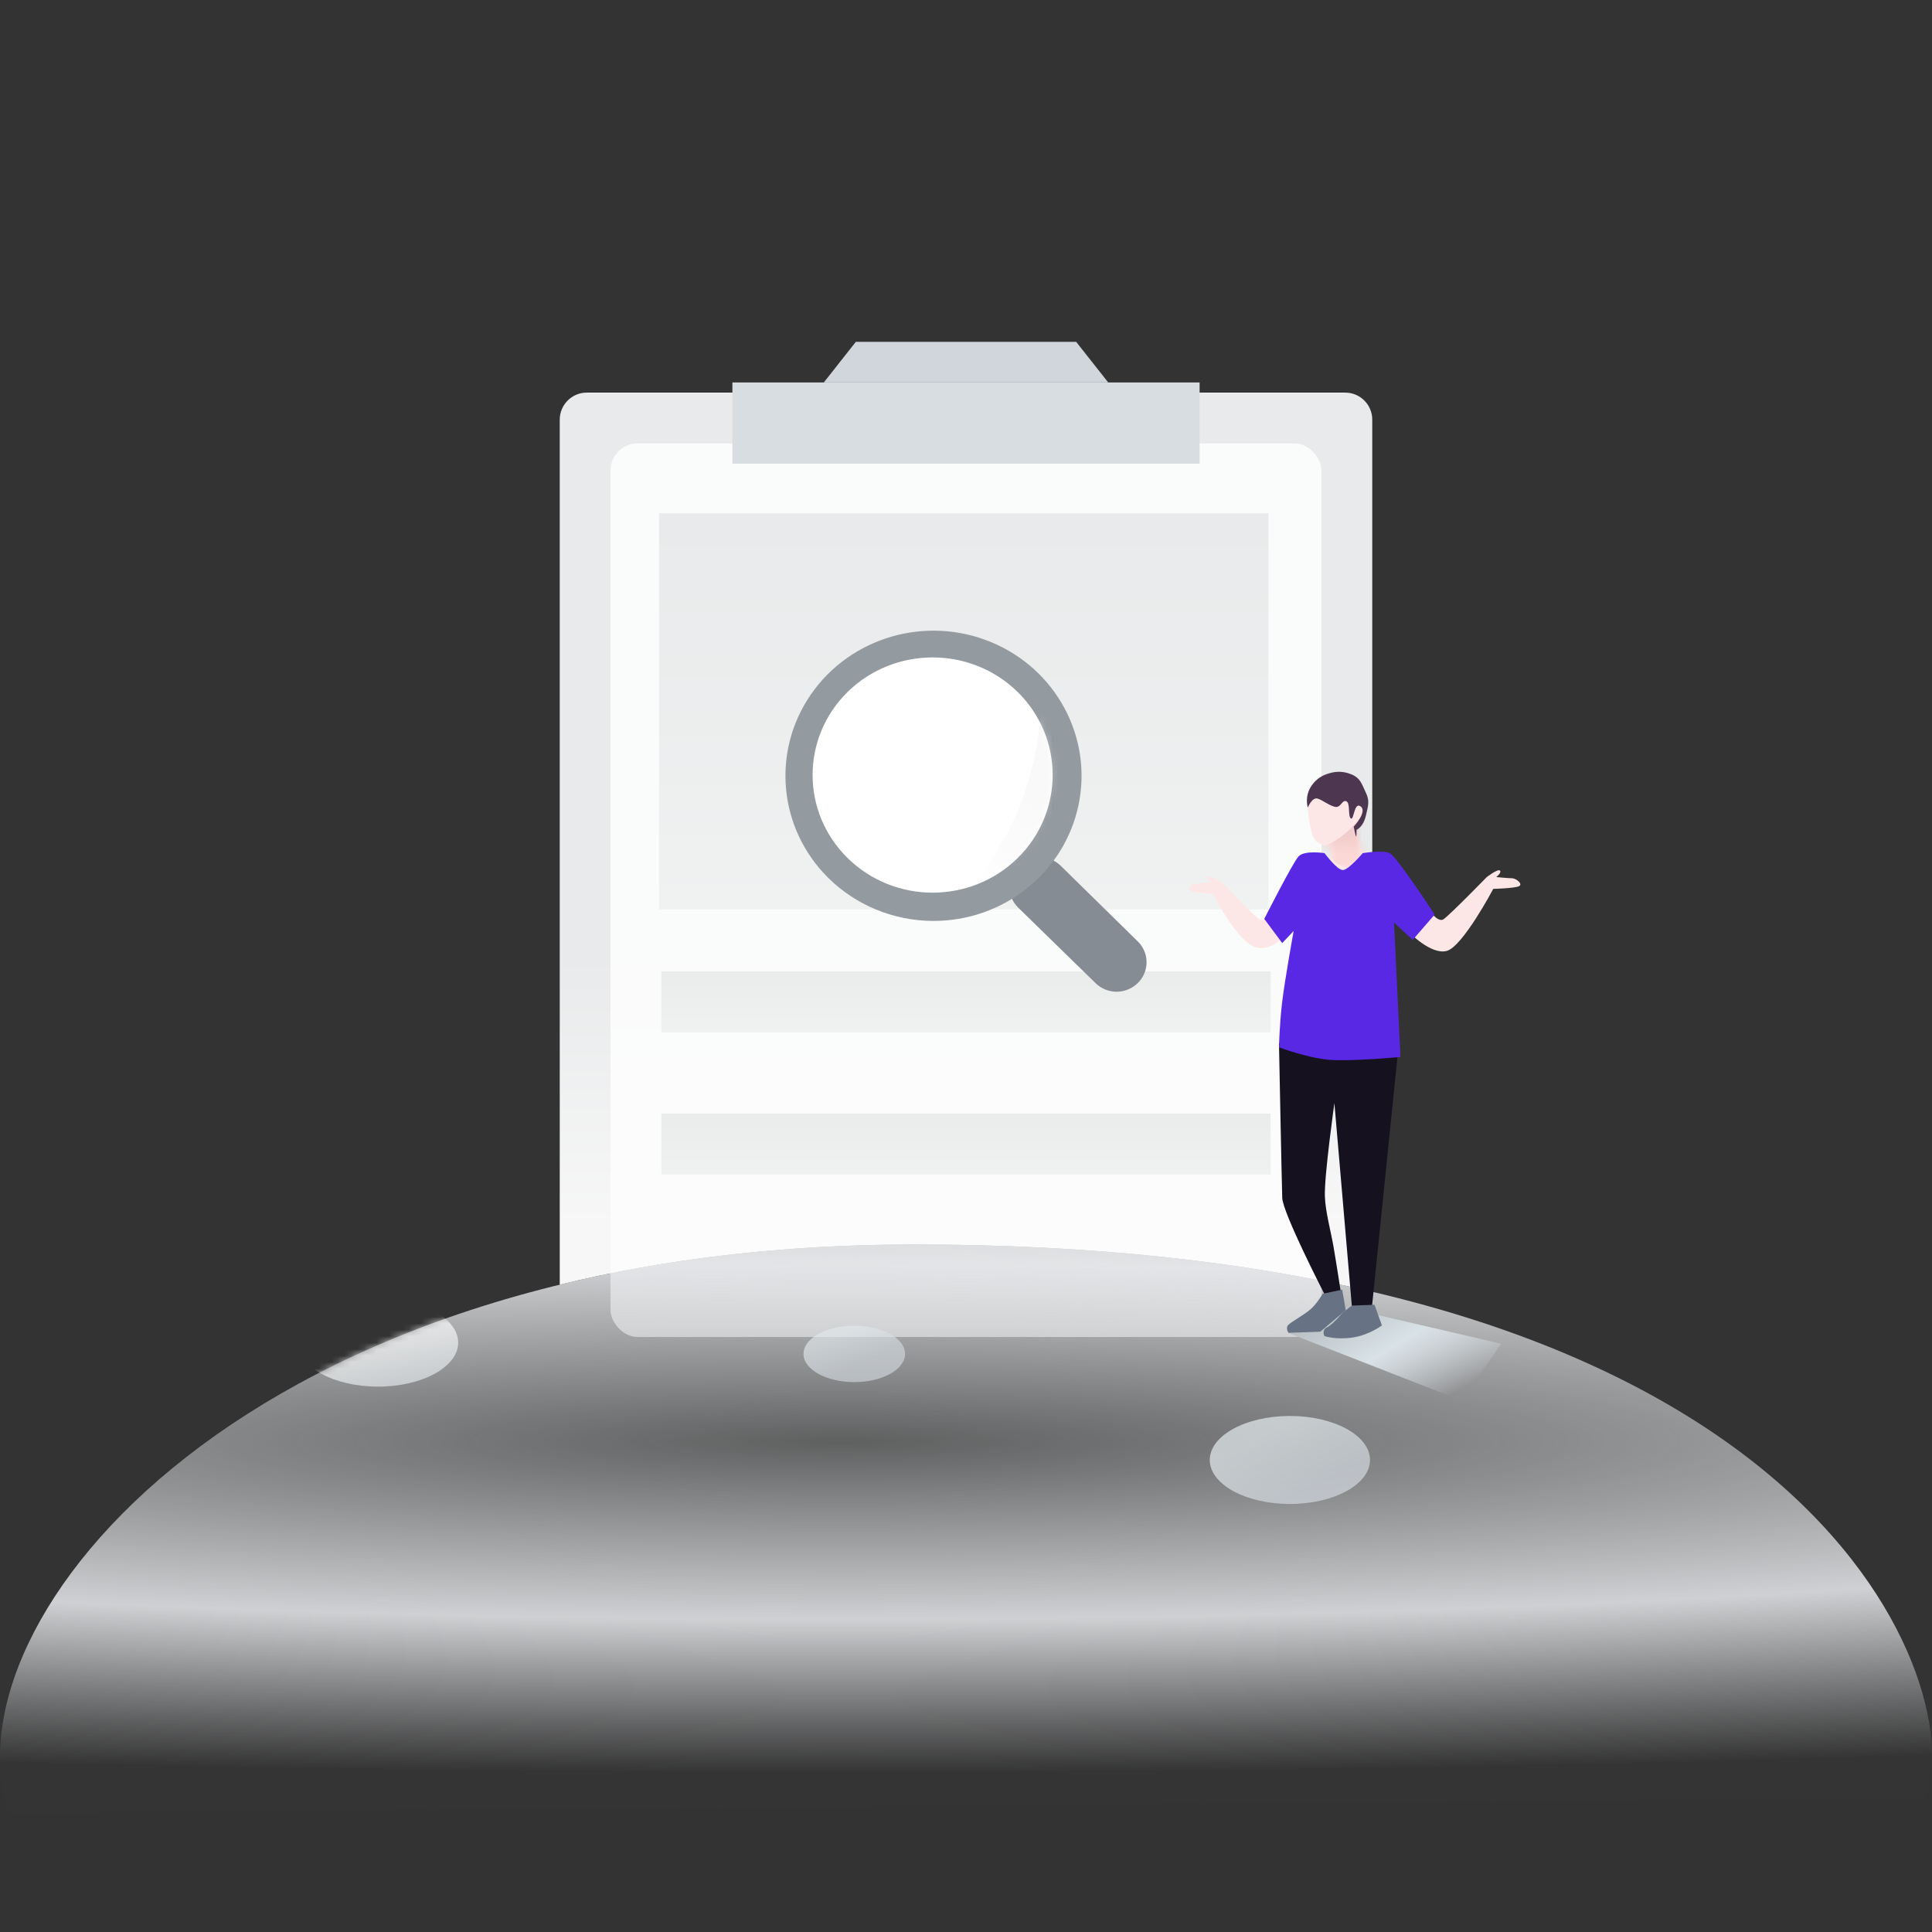
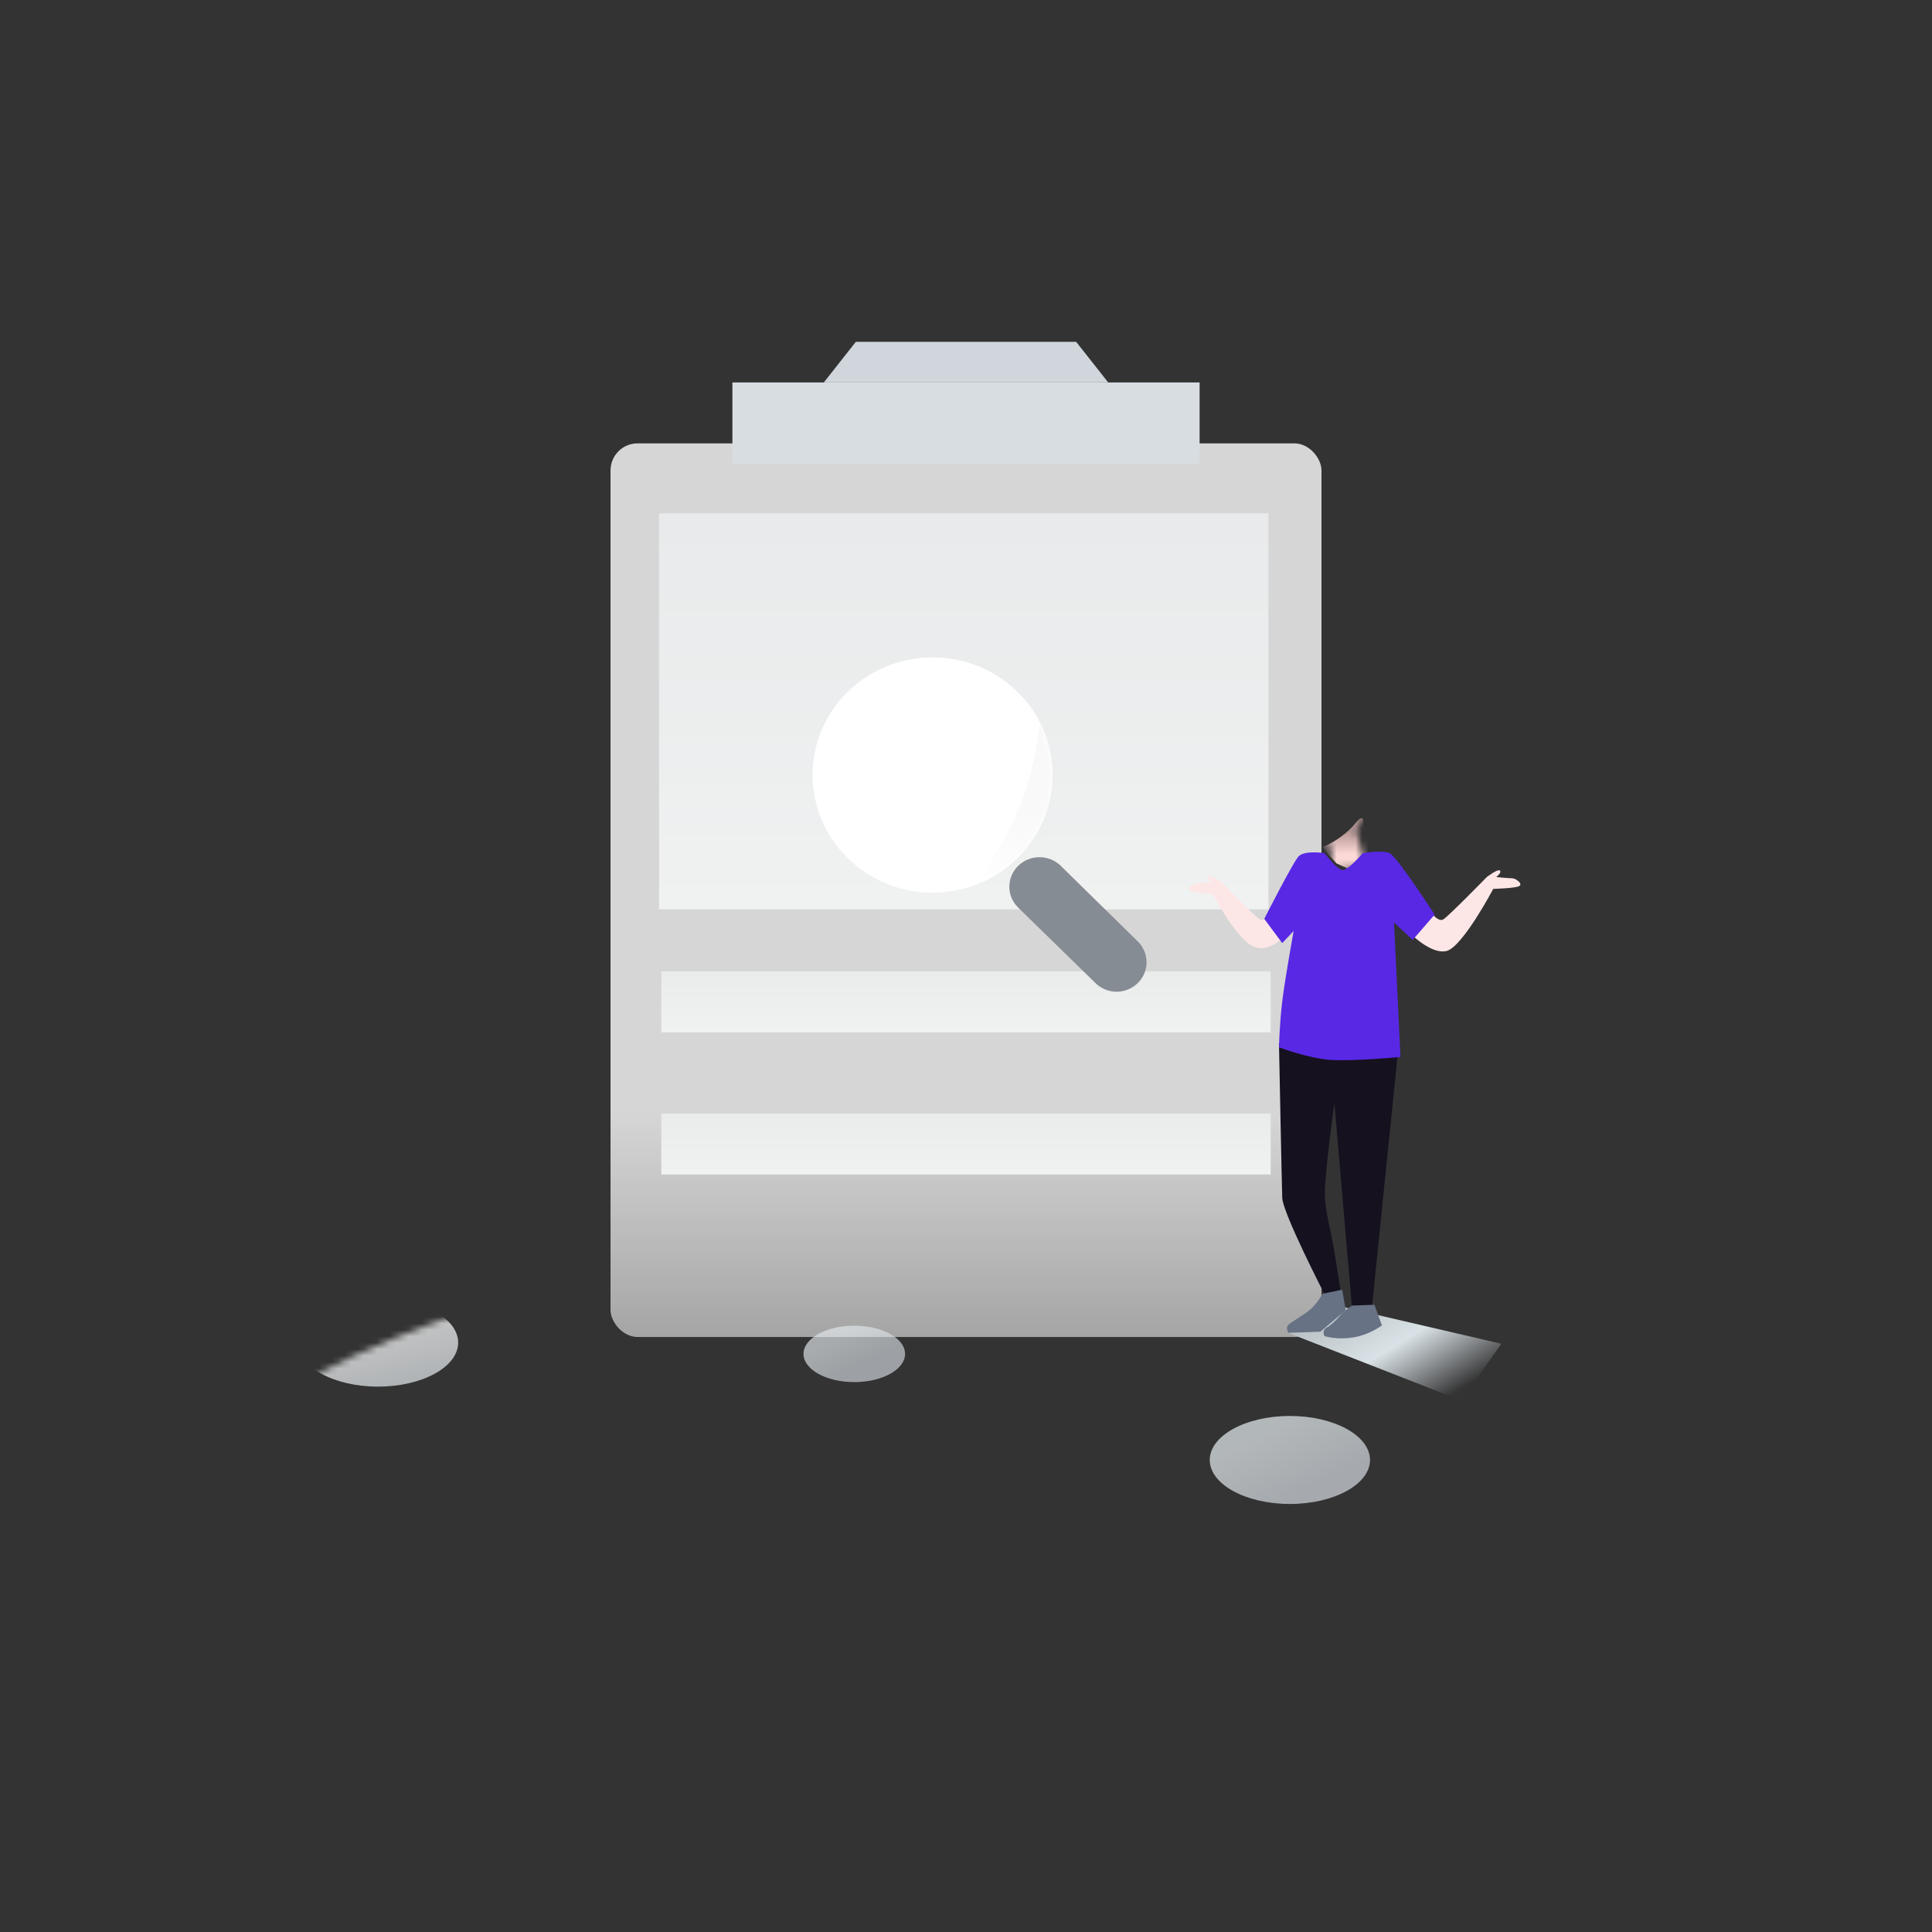
<svg xmlns="http://www.w3.org/2000/svg" width="300" height="300" viewBox="0 0 300 300" fill="none">
  <rect x="0" y="0" width="300" height="300" fill="#333333" stroke="none" />
-   <path fillRule="evenodd" clipRule="evenodd" d="M91.121 60.963C88.799 60.963 86.916 62.846 86.916 65.168V199.485C103.034 195.55 121.375 193.24 141.923 193.24C170.161 193.24 193.64 196.017 213.084 200.586V65.168C213.084 62.846 211.201 60.963 208.878 60.963H91.121Z" fill="url(#paint0_linear_1039_5991)" />
  <rect opacity="0.801" x="94.802" y="68.846" width="110.397" height="138.759" rx="4.206" fill="url(#paint1_linear_1039_5991)" />
  <rect x="102.337" y="79.709" width="94.626" height="61.495" fill="url(#paint2_linear_1039_5991)" />
  <rect x="102.687" y="150.84" width="94.626" height="9.461" fill="url(#paint3_linear_1039_5991)" />
  <rect x="102.687" y="172.914" width="94.626" height="9.461" fill="url(#paint4_linear_1039_5991)" />
  <rect x="113.727" y="59.387" width="72.547" height="12.614" fill="#D8DDE2" />
  <path d="M132.896 53.078H167.104L172.08 59.385H127.921L132.896 53.078Z" fill="#D0D6DC" />
  <path fillRule="evenodd" clipRule="evenodd" d="M173.251 153.993C175.163 154.038 176.91 152.938 177.662 151.216C178.413 149.494 178.018 147.497 176.663 146.175L164.72 134.45C162.892 132.66 159.928 132.66 158.1 134.45C156.273 136.239 156.273 139.141 158.1 140.931L170.077 152.623C170.914 153.464 172.052 153.955 173.251 153.993Z" fill="#868C93" />
-   <path fillRule="evenodd" clipRule="evenodd" d="M128.578 136.284C120.882 128.629 119.772 116.712 125.927 107.817C132.081 98.923 143.788 95.526 153.89 99.704C163.992 103.883 169.678 114.472 167.472 125C165.266 135.528 155.782 143.063 144.818 143.001C138.71 142.962 132.868 140.546 128.578 136.284Z" fill="#939AA0" />
  <path fillRule="evenodd" clipRule="evenodd" d="M131.627 107.434C124.358 114.572 124.365 126.134 131.643 133.264C138.92 140.393 150.716 140.393 157.993 133.264C165.271 126.134 165.278 114.572 158.008 107.434C150.719 100.303 138.916 100.303 131.627 107.434Z" fill="white" />
  <mask id="mask0_1039_5991" style="mask-type:alpha" maskUnits="userSpaceOnUse" x="126" y="102" width="38" height="37">
    <path fillRule="evenodd" clipRule="evenodd" d="M131.627 107.434C124.358 114.572 124.365 126.134 131.643 133.264C138.92 140.393 150.716 140.393 157.993 133.264C165.271 126.134 165.278 114.572 158.008 107.434C150.719 100.303 138.916 100.303 131.627 107.434Z" fill="white" />
  </mask>
  <g mask="url(#mask0_1039_5991)">
    <path d="M161.712 107.074C161.712 124.789 153.083 138.472 140.742 146.2C128.401 153.927 163.441 141.202 163.441 141.202L170.366 116.822C170.366 116.822 161.712 89.36 161.712 107.074Z" fill="url(#paint5_linear_1039_5991)" />
  </g>
-   <path d="M298.752 279.153C305.987 264.834 285.308 193.238 141.923 193.238C38.427 193.238 -9.074 251.841 1.428 281.539L298.752 279.153Z" fill="url(#paint6_radial_1039_5991)" />
  <mask id="mask1_1039_5991" style="mask-type:alpha" maskUnits="userSpaceOnUse" x="0" y="193" width="300" height="89">
    <path d="M298.752 279.153C305.987 264.834 285.308 193.238 141.923 193.238C38.427 193.238 -9.074 251.841 1.428 281.539L298.752 279.153Z" fill="white" />
  </mask>
  <g mask="url(#mask1_1039_5991)">
    <ellipse opacity="0.672" cx="132.652" cy="210.232" rx="7.886" ry="4.38" fill="url(#paint7_linear_1039_5991)" />
    <ellipse opacity="0.73" cx="200.292" cy="226.702" rx="12.442" ry="6.833" fill="url(#paint8_linear_1039_5991)" />
    <ellipse opacity="0.73" cx="58.703" cy="208.481" rx="12.442" ry="6.833" fill="url(#paint9_linear_1039_5991)" />
  </g>
  <path d="M200.062 206.984L226.942 217.489L233.114 208.657L206.071 202.369L200.062 206.984Z" fill="url(#paint10_linear_1039_5991)" />
  <path d="M198.6 162L217.066 163.456L212.966 203.623C212.966 203.623 212.606 204.025 211.735 203.869C210.864 203.713 209.95 203.228 209.95 203.228L207.204 171.296C207.204 171.296 205.615 182.587 205.726 185.764C205.81 188.157 206.628 191.077 207.066 193.575C207.443 195.724 208.236 200.861 208.236 200.861C208.236 200.861 207.299 201.289 206.801 201.385C206.302 201.482 205.663 200.95 205.663 200.95C205.663 200.95 199.189 188.382 199.105 185.995C199.022 183.608 198.6 162 198.6 162Z" fill="#15111F" />
  <path d="M205.375 200.893C205.375 200.893 204.553 202.374 203.531 203.277C202.51 204.179 200.493 205.258 200.034 205.747C199.574 206.237 200.076 206.959 200.076 206.959L205.017 206.787L208.966 203.446L208.414 200.263L205.375 200.893Z" fill="#677285" />
  <path d="M213.43 202.606L214.584 205.806C214.584 205.806 212.69 207.273 210.072 207.682C207.455 208.09 205.651 207.463 205.651 207.463C205.651 207.463 205.178 206.51 206.069 206.103C206.478 205.916 207.395 205.139 208.2 204.145C208.564 203.695 209.932 202.729 209.932 202.729L213.43 202.606Z" fill="#677285" />
  <path d="M221.702 141.059C221.702 141.059 223.216 143.362 224.144 142.746C225.072 142.13 230.866 136.191 230.866 136.191C230.866 136.191 232.589 134.864 232.908 135.18C233.227 135.495 232.333 136.191 232.333 136.191C232.333 136.191 234.214 136.376 234.801 136.376C235.389 136.376 236.625 137.314 235.817 137.63C235.009 137.946 231.873 138.023 231.873 138.023C231.873 138.023 227.114 147.025 224.633 147.663C222.153 148.301 218.736 144.692 218.736 144.692L221.702 141.059Z" fill="#FDE7E6" />
  <path d="M197.52 141.224C197.52 141.224 196.527 143.256 195.628 142.769C194.729 142.281 189.683 136.96 189.683 136.96C189.683 136.96 188.003 135.931 187.592 136.116C187.181 136.301 188.194 136.96 188.194 136.96C188.194 136.96 185.722 137.161 185.257 137.348C184.792 137.535 184.25 138.108 184.953 138.368C185.656 138.629 188.348 138.814 188.348 138.814C188.348 138.814 192.09 146.208 194.925 147.073C197.76 147.938 200.175 144.531 200.175 144.531L197.52 141.224Z" fill="#FDE7E6" />
-   <path d="M206.699 135.001V131.368C206.699 131.368 204.816 131.464 204.05 130.203C203.284 128.941 203.077 125.362 203.077 125.362L203.654 123.703L209.328 123.463L212.308 126.003L210.92 128.454L210.656 128.925L211.979 134.495L206.699 135.001Z" fill="#FDE7E6" />
  <mask id="mask2_1039_5991" style="mask-type:alpha" maskUnits="userSpaceOnUse" x="203" y="123" width="10" height="13">
    <path d="M206.699 135.001V131.368C206.699 131.368 204.816 131.464 204.05 130.203C203.284 128.941 203.077 125.362 203.077 125.362L203.654 123.703L209.328 123.463L212.308 126.003L210.92 128.454L210.656 128.925L211.979 134.495L206.699 135.001Z" fill="white" />
  </mask>
  <g mask="url(#mask2_1039_5991)">
    <path d="M210.389 127.918C208.712 130.003 205.812 131.46 205.435 131.46C205.057 131.46 207.543 134.075 207.543 134.075L209.566 135.003L212.437 134.394L213.462 131.46L211.653 128.131C211.653 128.131 212.066 125.832 210.389 127.918Z" fill="url(#paint11_linear_1039_5991)" />
  </g>
  <path d="M196.314 142.684L199.102 146.439L200.88 144.561C200.88 144.561 199.527 151.976 199.102 155.532C198.676 159.088 198.597 162.63 198.597 162.63C198.597 162.63 203.061 164.287 206.389 164.566C209.717 164.845 217.464 164.127 217.464 164.127L216.464 143.255L219.365 145.949L222.772 142.015C222.772 142.015 216.908 133.002 215.798 132.477C214.689 131.952 211.606 132.477 211.606 132.477C211.606 132.477 209.419 135.066 208.531 135.103C207.644 135.139 205.676 132.477 205.676 132.477C205.676 132.477 202.532 131.975 201.618 133.002C200.704 134.03 196.314 142.684 196.314 142.684Z" fill="#5928E5" />
-   <path d="M203.077 125.403C203.077 125.403 203.746 123.715 204.619 124.009C205.445 124.288 206.16 124.949 207.188 125.26C208.215 125.571 208.329 124.175 209.027 124.411C209.725 124.646 209.264 126.7 209.756 127.082C210.249 127.465 210.249 124.411 211.298 125.233C212.347 126.055 210.203 128.369 210.203 128.369C210.203 128.369 210.478 129.792 210.566 129.888C210.654 129.985 210.644 128.854 210.644 128.854C210.644 128.854 211.646 128.469 212.073 126.734C212.5 124.999 212.685 124.309 212.073 123.048C211.462 121.788 211.287 120.8 209.756 120.206C208.226 119.611 207.064 119.844 205.994 120.206C204.924 120.568 204.149 121.287 203.654 122.003C202.5 123.702 203.077 125.403 203.077 125.403Z" fill="#4D364F" />
  <defs>
    <linearGradient id="paint0_linear_1039_5991" x1="170.913" y1="190.099" x2="170.913" y2="148.381" gradientUnits="userSpaceOnUse">
      <stop stop-color="#F7F7F7" />
      <stop offset="1" stop-color="#E8EAEB" />
    </linearGradient>
    <linearGradient id="paint1_linear_1039_5991" x1="94.802" y1="68.846" x2="94.802" y2="207.605" gradientUnits="userSpaceOnUse">
      <stop stop-color="white" />
      <stop offset="0.746" stop-color="white" />
      <stop offset="1" stop-color="white" stop-opacity="0.698" />
    </linearGradient>
    <linearGradient id="paint2_linear_1039_5991" x1="102.337" y1="79.709" x2="102.337" y2="141.204" gradientUnits="userSpaceOnUse">
      <stop stop-color="#E8EAEB" />
      <stop offset="1" stop-color="#F0F1F1" />
    </linearGradient>
    <linearGradient id="paint3_linear_1039_5991" x1="102.687" y1="150.84" x2="102.687" y2="160.301" gradientUnits="userSpaceOnUse">
      <stop stop-color="#EAECEC" />
      <stop offset="1" stop-color="#F0F1F1" />
    </linearGradient>
    <linearGradient id="paint4_linear_1039_5991" x1="102.687" y1="172.914" x2="102.687" y2="182.375" gradientUnits="userSpaceOnUse">
      <stop stop-color="#EAECEC" />
      <stop offset="1" stop-color="#F0F1F1" />
    </linearGradient>
    <linearGradient id="paint5_linear_1039_5991" x1="156.331" y1="110.12" x2="141.716" y2="127.081" gradientUnits="userSpaceOnUse">
      <stop stop-color="#EEEEEE" stop-opacity="0.367" />
      <stop offset="1" stop-color="#D8D8D8" stop-opacity="0.01" />
    </linearGradient>
    <radialGradient id="paint6_radial_1039_5991" cx="0" cy="0" r="1" gradientUnits="userSpaceOnUse" gradientTransform="translate(130.111 223.861) rotate(-90) scale(51.34 536.198)">
      <stop stop-color="#EBEDF0" stop-opacity="0.24" />
      <stop offset="0.537" stop-color="#EBEDF0" stop-opacity="0.846" />
      <stop offset="1" stop-color="#E0E4E7" stop-opacity="0.01" />
    </radialGradient>
    <linearGradient id="paint7_linear_1039_5991" x1="126.305" y1="209.071" x2="128.707" y2="214.208" gradientUnits="userSpaceOnUse">
      <stop stop-color="#E1E7EA" />
      <stop offset="1" stop-color="#D0D6DC" />
    </linearGradient>
    <linearGradient id="paint8_linear_1039_5991" x1="189.845" y1="226.063" x2="194.241" y2="235.232" gradientUnits="userSpaceOnUse">
      <stop stop-color="#E1E7EA" />
      <stop offset="1" stop-color="#D0D6DC" />
    </linearGradient>
    <linearGradient id="paint9_linear_1039_5991" x1="50.77" y1="208.592" x2="53.258" y2="218.501" gradientUnits="userSpaceOnUse">
      <stop stop-color="#FBFBFB" />
      <stop offset="1" stop-color="#D9DFE3" />
    </linearGradient>
    <linearGradient id="paint10_linear_1039_5991" x1="192.741" y1="211.139" x2="204.035" y2="229.63" gradientUnits="userSpaceOnUse">
      <stop stop-color="#B7BFC3" />
      <stop offset="0.487" stop-color="#D9E2E6" />
      <stop offset="1" stop-color="#E6EDF3" stop-opacity="0.01" />
    </linearGradient>
    <linearGradient id="paint11_linear_1039_5991" x1="211.183" y1="132.563" x2="211.183" y2="129.043" gradientUnits="userSpaceOnUse">
      <stop stop-color="#FBD8D6" />
      <stop offset="1" stop-color="#EAC0BE" stop-opacity="0.7" />
    </linearGradient>
  </defs>
</svg>